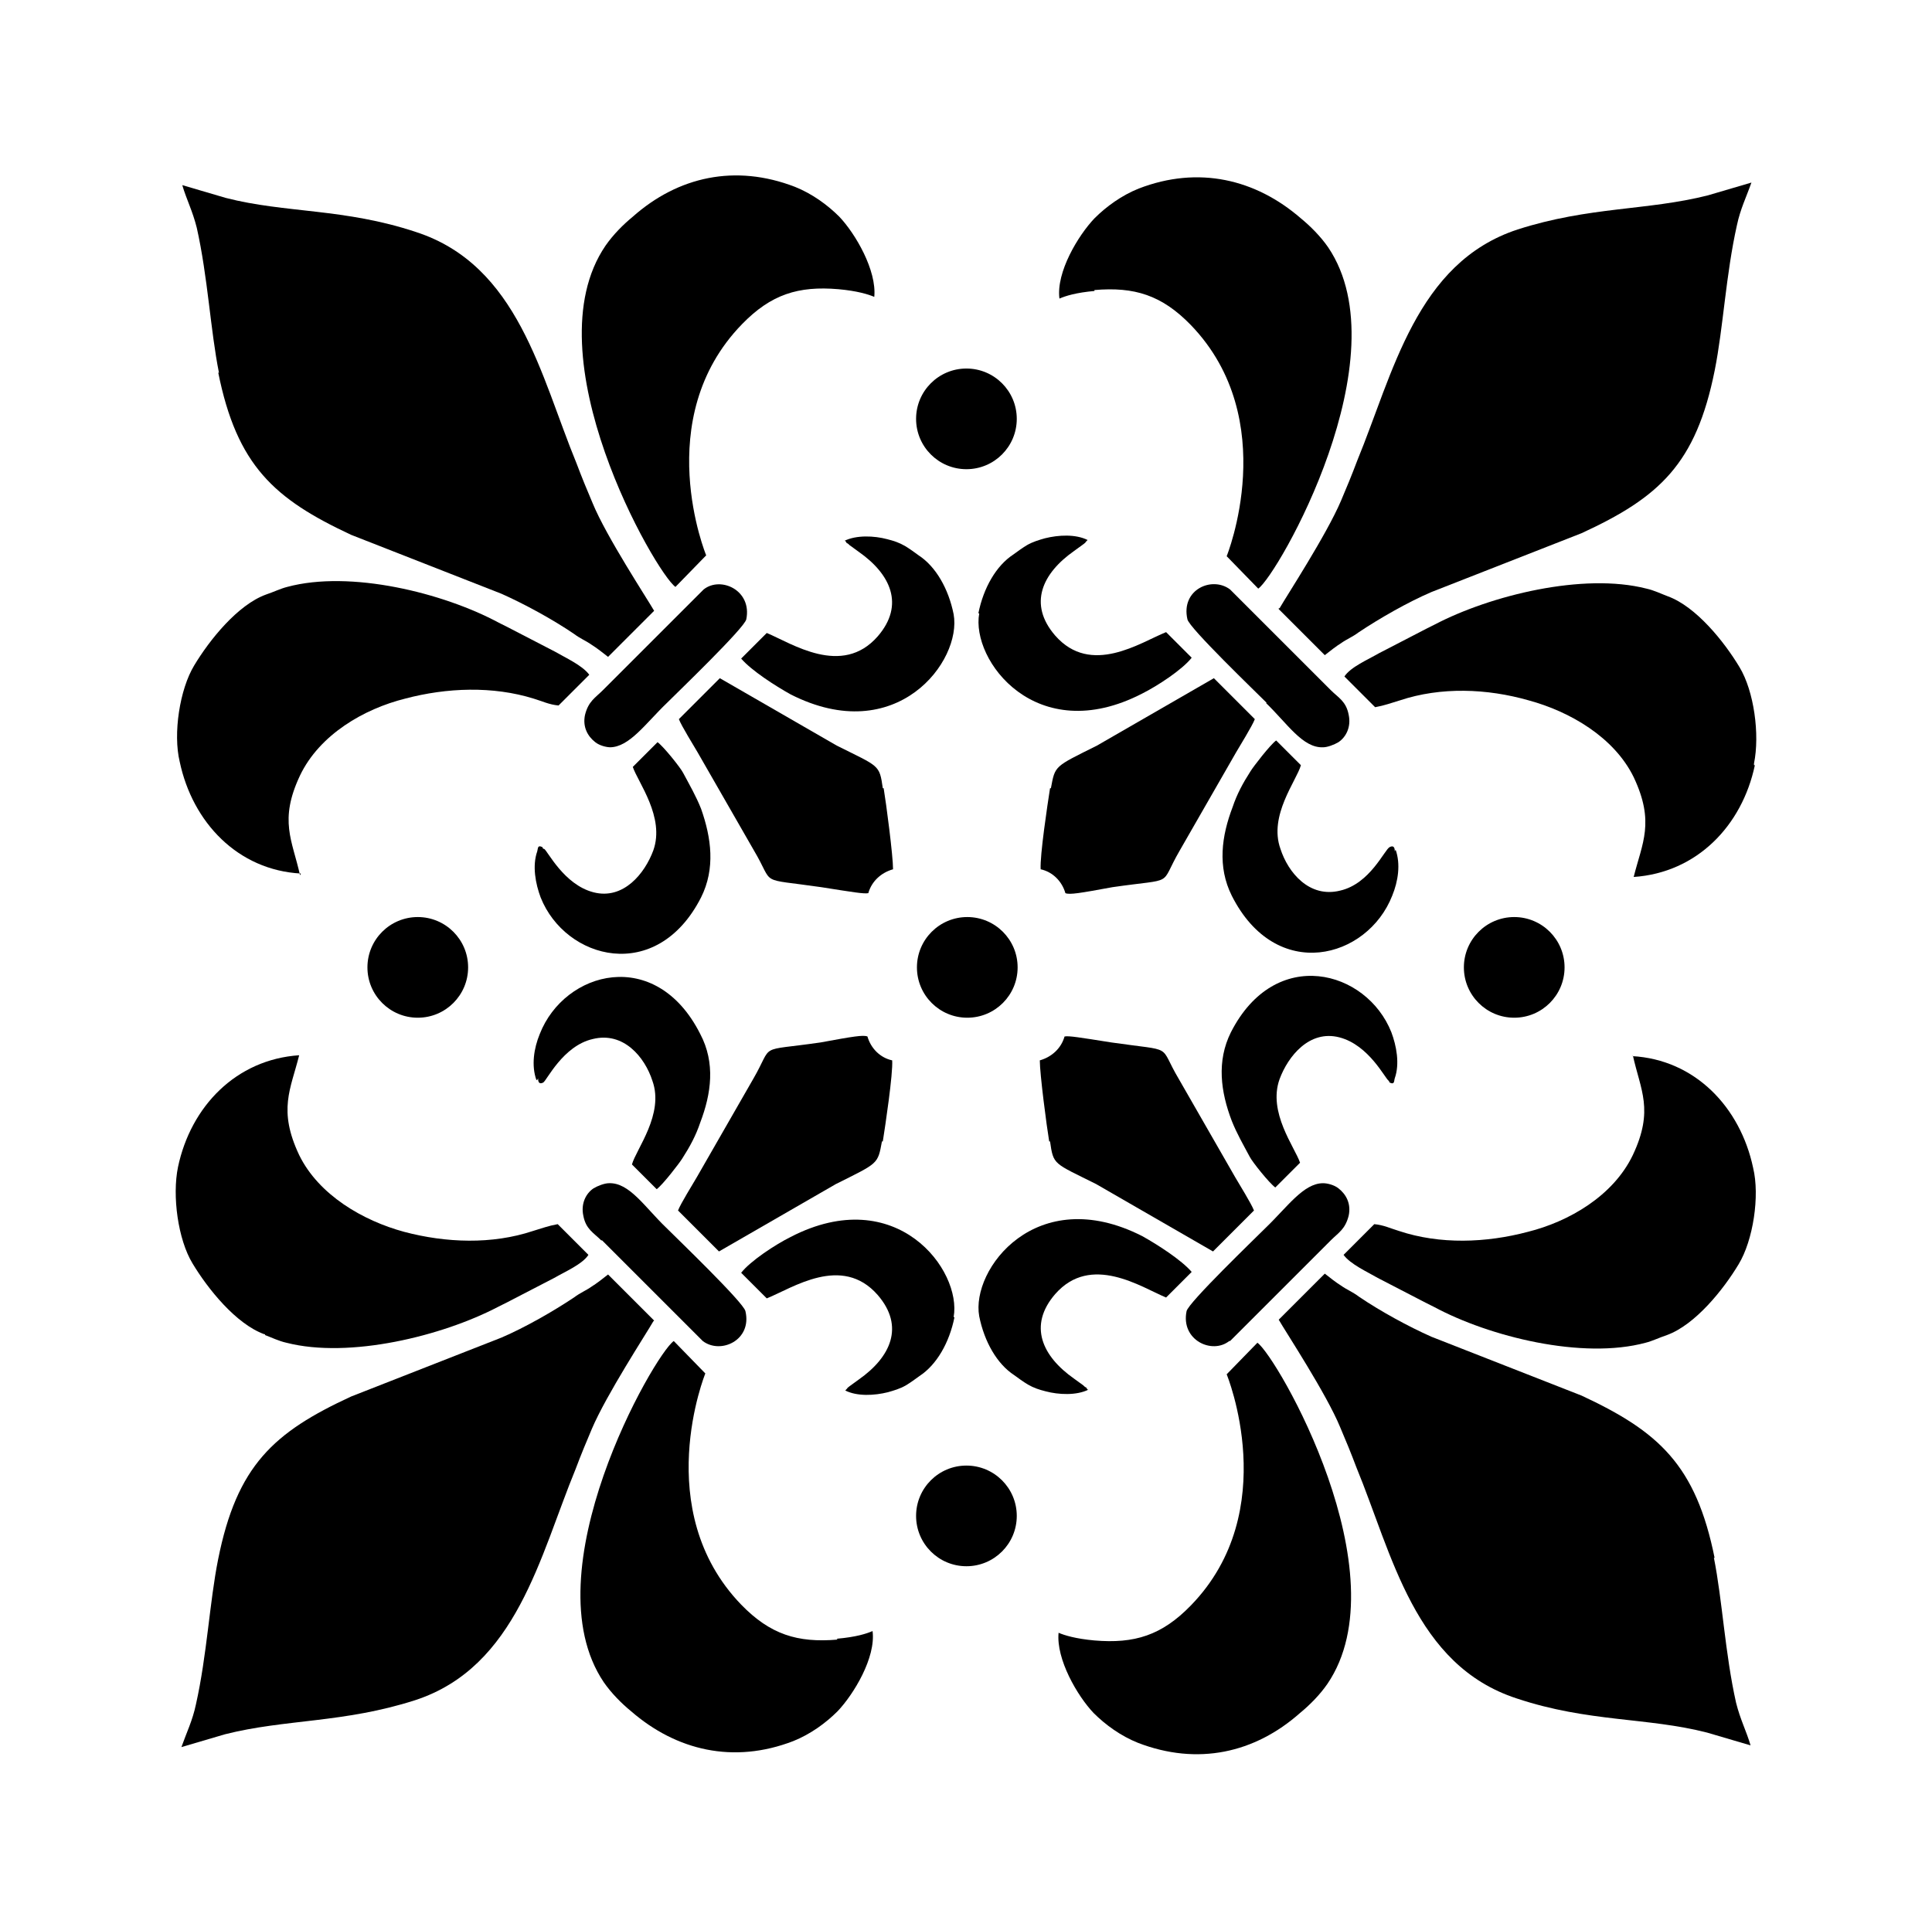
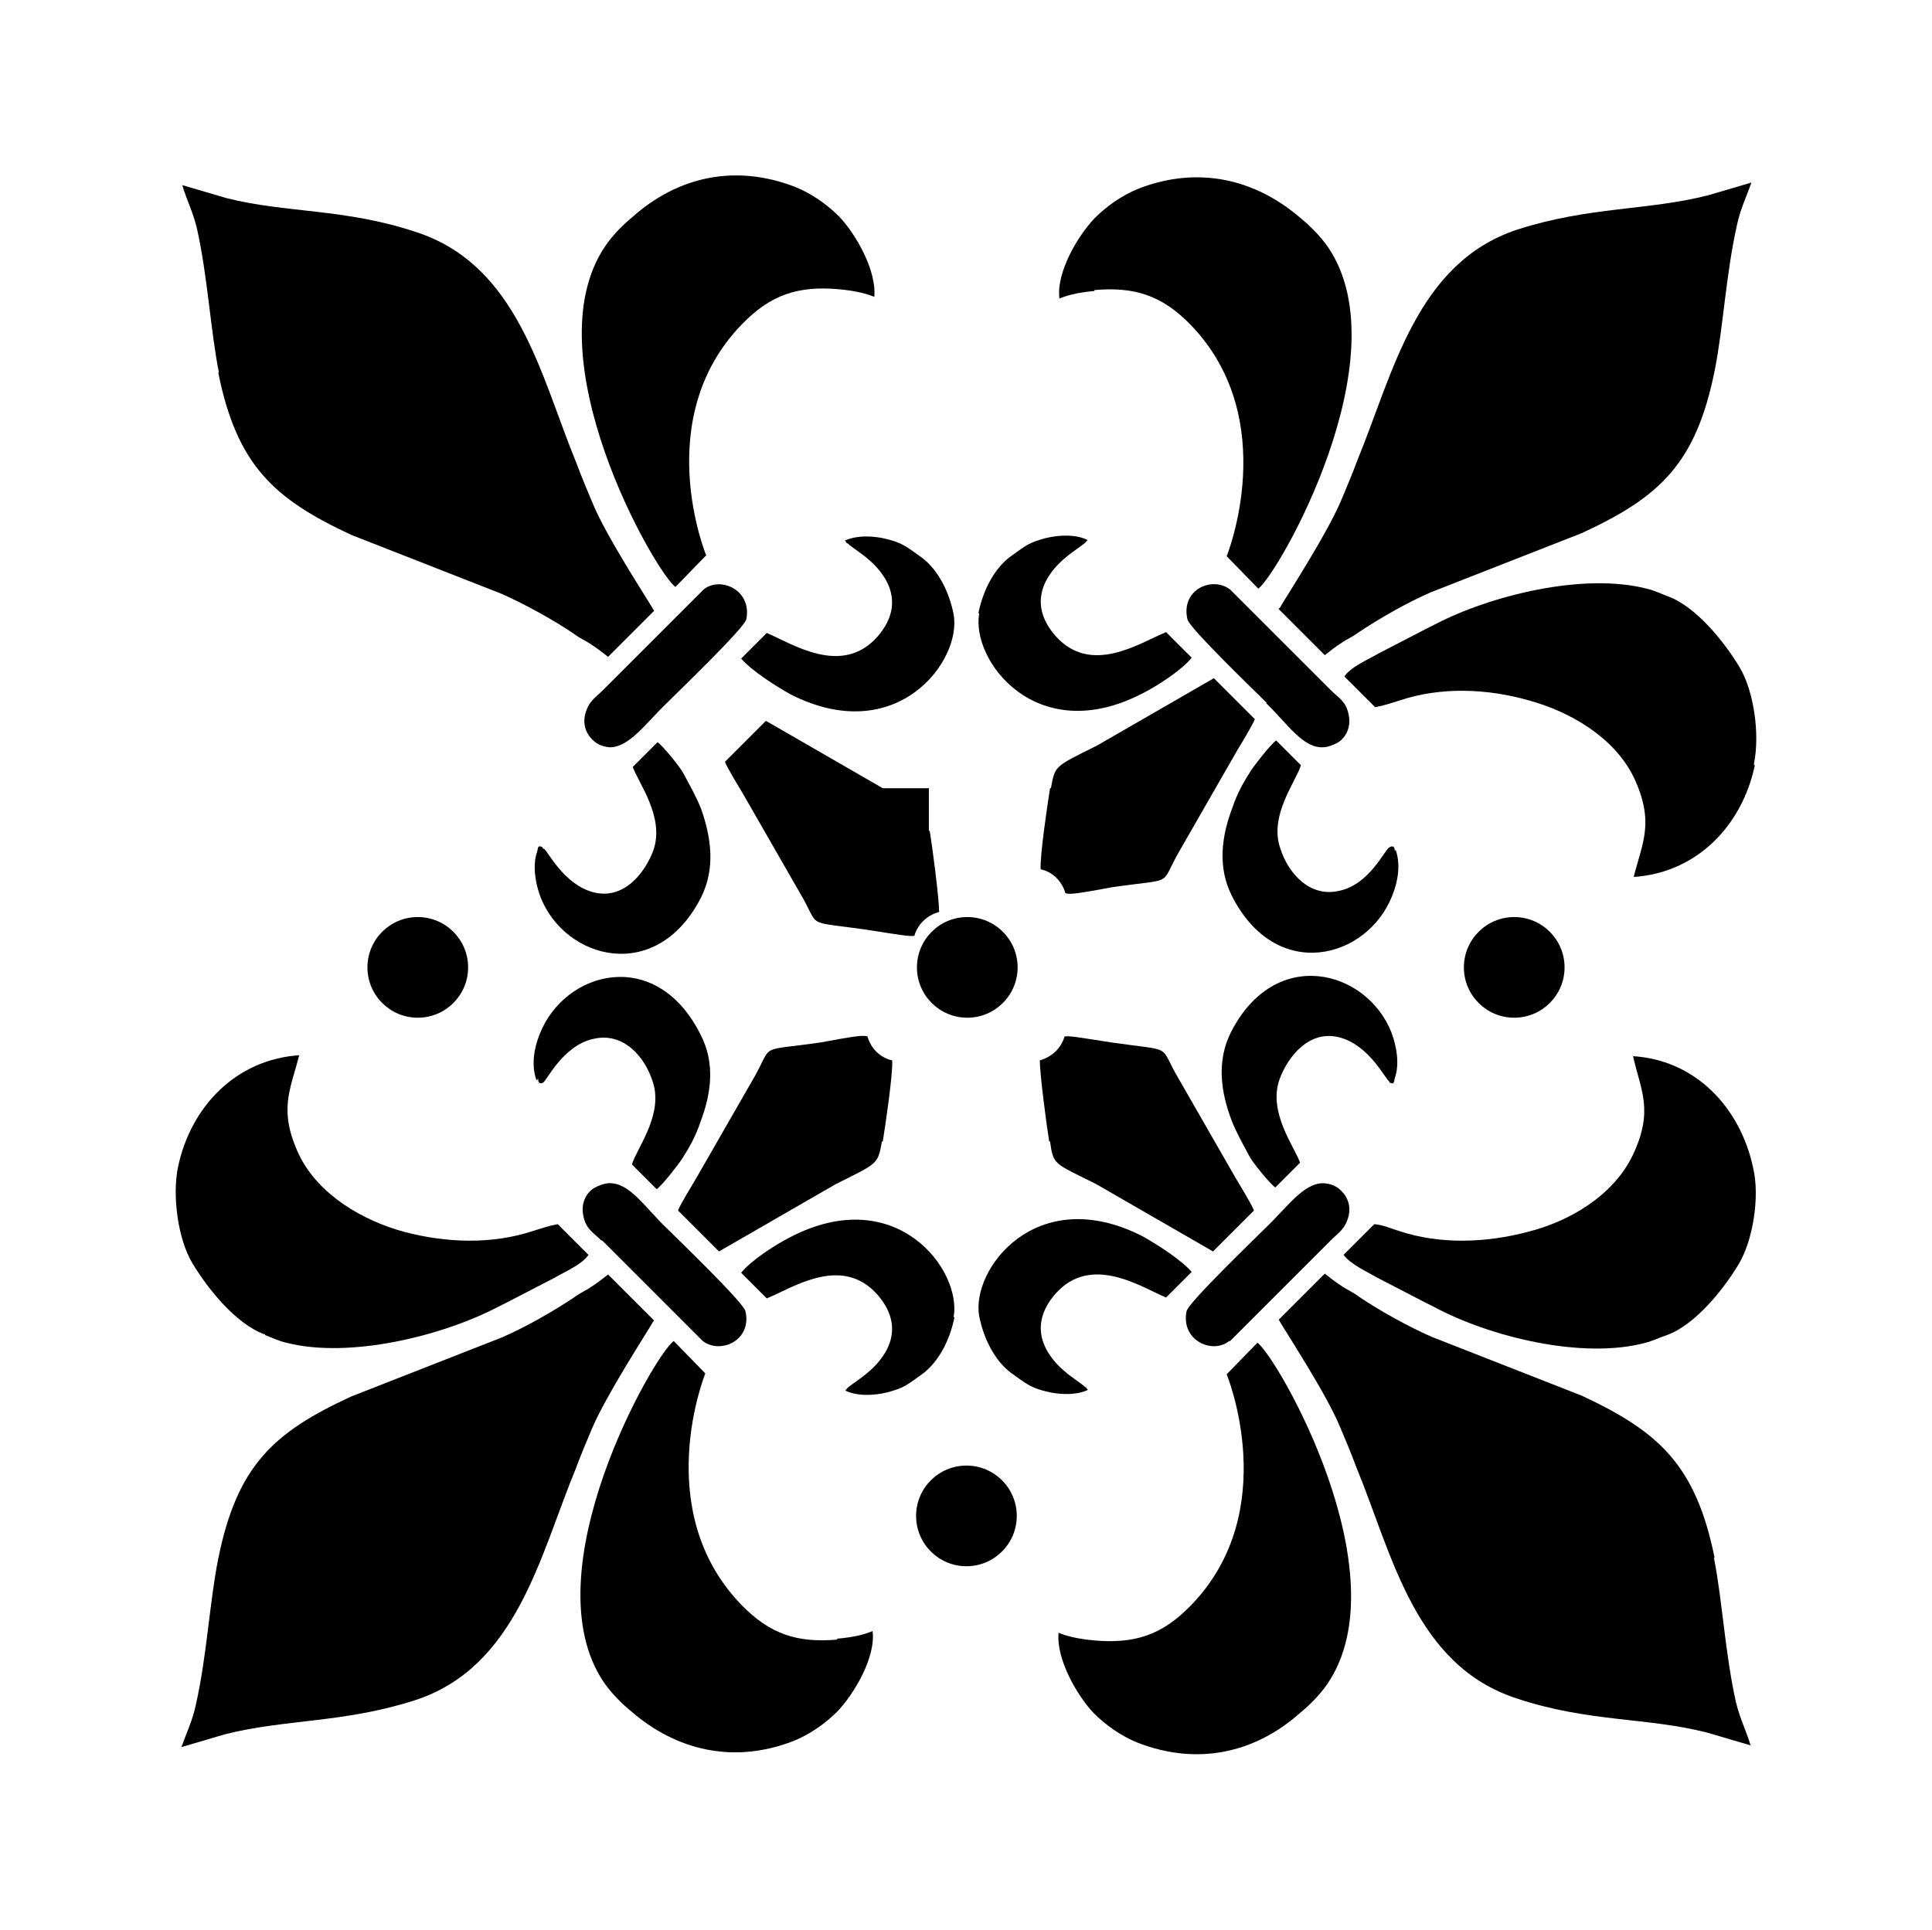
<svg xmlns="http://www.w3.org/2000/svg" version="1.1" id="Livello_1" x="0px" y="0px" viewBox="0 0 935.435 934.517" style="enable-background:new 0 0 935.435 934.517;" xml:space="preserve">
  <g id="Capa_1">
    <path d="M474.121,297.047c-4.131,22.722,27.68,65.275,78.909,38.835c7.436-3.718,19.417-11.568,23.962-17.352l0,0l-12.394-12.394   c-12.394,4.958-36.356,21.483-53.707,1.653c-13.22-15.286-6.197-30.159,9.089-40.9l4.544-3.305c2.066-1.653,0,0,2.066-2.066   c-5.784-2.892-14.047-2.479-20.657-0.826c-2.892,0.826-5.784,1.653-8.676,3.305c-2.066,1.239-4.958,3.305-6.61,4.544   c-8.263,5.371-14.46,16.112-16.939,28.506l0,0L474.121,297.047z" />
    <path d="M529.894,140.469c19.417-1.653,32.638,2.479,46.684,16.938c44.205,45.858,17.352,111.959,17.352,111.959l15.286,15.699l0,0   c9.502-6.61,69.82-111.959,33.877-165.254c-3.718-5.371-8.676-10.328-13.22-14.047c-21.896-19.004-49.576-25.614-78.495-14.46   c-8.263,3.305-15.699,8.676-21.483,14.46c-7.85,8.263-18.591,26.027-16.938,38.835c2.892-1.239,7.85-2.892,17.352-3.718h-0.413   v-0.412H529.894z" />
    <path d="M619.131,294.981l22.309,22.309l0,0c2.066-1.653,5.784-4.544,7.85-5.784c2.892-2.066,5.371-2.892,8.676-5.371   c9.915-6.61,23.549-14.46,35.116-19.417l72.712-28.506c37.595-17.352,55.36-33.464,64.449-78.909   c4.131-20.657,5.371-46.271,10.742-70.233c1.653-7.85,4.544-13.633,7.023-20.657l-21.07,6.197   c-29.333,7.436-57.426,5.371-92.129,16.525c-49.163,16.112-60.318,69.82-77.669,111.959c-2.479,6.61-5.371,13.633-7.849,19.417   c-7.023,16.525-26.441,46.271-29.746,52.055h-0.413L619.131,294.981L619.131,294.981z" />
    <circle cx="468.337" cy="468.498" r="24.375" />
    <path d="M262.596,410.246c-2.479-1.239-2.066,0.826-2.479,2.066c-2.479,7.023-0.826,15.699,1.653,22.309   c11.981,30.159,56.186,42.14,77.669,0c7.023-14.047,4.958-28.919,0-42.966c-2.479-6.197-5.371-11.155-8.676-17.352   c-1.239-2.479-9.502-12.807-12.394-14.873l-11.981,11.981c2.479,7.436,15.699,24.375,9.915,40.487   c-4.131,11.155-14.46,23.962-28.919,20.244c-14.46-3.718-22.309-20.244-23.962-21.07h-0.413L262.596,410.246z" />
    <path d="M675.317,412.311c0-0.826,0-3.305-2.479-2.066c-2.479,1.239-9.502,17.765-23.962,21.07   c-14.873,3.718-25.201-8.676-28.919-20.244c-5.784-16.112,7.85-33.051,9.915-40.487l-11.981-11.981   c-2.892,2.066-11.155,12.807-12.394,14.873c-3.718,5.784-6.61,11.155-8.676,17.352c-5.371,14.047-7.436,28.919-0.413,42.966   c21.483,42.553,65.688,30.572,77.669,0c2.892-7.023,4.131-15.286,1.653-22.309l0,0L675.317,412.311z" />
    <path d="M295.234,361.909c9.502,0,17.352-11.568,27.68-21.483c5.371-5.371,37.595-36.356,38.421-40.487l0,0   c2.892-14.047-12.394-21.07-20.657-14.46l-48.75,48.75c-3.718,3.718-7.023,5.371-8.676,11.981   c-1.239,5.784,1.239,10.328,4.958,13.22c2.066,1.653,5.371,2.479,7.436,2.479l0,0H295.234z" />
-     <circle cx="467.924" cy="202.852" r="24.375" />
    <path d="M305.975,370.998L305.975,370.998L305.975,370.998z" />
    <path d="M595.582,649.45l48.75-48.75c3.718-3.718,7.023-5.371,8.676-11.981c1.239-5.784-1.239-10.328-4.958-13.22   c-2.066-1.653-5.371-2.479-7.436-2.479c-9.502,0-17.352,11.568-27.68,21.483c-5.371,5.371-37.595,36.356-38.422,40.487   c-2.892,14.047,12.394,21.07,20.657,14.46l0,0H595.582z" />
    <path d="M508.411,381.739c-1.239,7.85-4.958,32.638-4.544,39.248c5.784,1.239,10.328,5.784,11.981,11.568   c2.066,0.826,7.023,0,22.722-2.892c31.398-4.544,22.309,0,32.638-17.765l27.267-47.51c1.653-2.892,7.85-12.807,9.089-16.112l0,0   l-19.83-19.83l-56.599,32.638c-20.657,10.328-20.244,9.502-22.309,20.657l0,0h-0.415V381.739z" />
    <path d="M612.934,340.426c10.328,9.915,17.765,21.896,27.68,21.483c2.066,0,5.371-1.239,7.436-2.479   c3.718-2.479,6.197-7.436,4.958-13.22c-1.239-6.61-4.958-8.263-8.676-11.981l-48.75-48.75c-8.676-6.61-23.962,0-20.657,14.46l0,0   c0.826,4.131,33.051,35.116,38.421,40.487l0,0H612.934z" />
    <circle cx="733.155" cy="468.498" r="24.375" />
    <path d="M849.246,369.759c2.892-14.047,0-35.116-7.023-46.684c-7.436-12.394-21.07-29.333-34.703-34.29   c-3.305-1.239-6.61-2.892-10.328-3.718c-30.572-7.85-75.604,3.305-102.457,17.352l-4.131,2.066l-23.136,11.981   c-4.958,2.892-13.633,6.61-16.525,11.155l14.873,14.873l0,0c4.544-0.826,7.85-2.066,11.981-3.305c19.83-6.61,42.14-5.784,62.383,0   c19.831,5.371,41.313,17.765,50.816,37.182c10.328,21.896,4.131,31.811,0,48.337c30.572-2.066,52.468-24.788,58.665-54.121h-0.413   v-0.828H849.246z" />
    <path d="M672.838,524.271c2.479,1.239,2.066-0.826,2.479-2.066c2.479-7.023,0.826-15.699-1.653-22.309   c-11.981-30.159-56.186-42.14-77.669,0c-7.023,14.047-4.958,28.919,0.413,42.966c2.479,6.197,5.371,11.155,8.676,17.352   c1.239,2.479,9.502,12.807,12.394,14.873l11.981-11.981c-2.479-7.436-15.699-24.375-9.915-40.487   c4.131-11.155,14.46-23.962,28.919-20.244c14.46,3.718,22.309,20.244,23.962,21.07l0,0L672.838,524.271z" />
    <path d="M629.872,370.998L629.872,370.998L629.872,370.998z" />
    <path d="M629.872,563.518L629.872,563.518L629.872,563.518z" />
    <path d="M508.411,552.777c1.653,11.568,1.653,10.328,22.309,20.657l56.599,32.638l19.83-19.83l0,0   c-1.239-3.305-7.436-13.22-9.089-16.112l-27.267-47.51c-10.328-17.352-1.239-13.22-32.638-17.765   c-15.699-2.479-20.657-3.305-22.722-2.892c-1.653,5.784-6.197,9.915-11.981,11.568c0,6.61,3.305,31.811,4.544,39.248   C507.998,552.777,508.411,552.777,508.411,552.777z" />
    <path d="M305.975,563.518L305.975,563.518L305.975,563.518z" />
    <path d="M409.259,261.931c1.653,2.479,0,0,2.066,2.066l4.544,3.305c15.286,10.741,22.309,25.614,9.089,40.9   c-17.352,19.83-41.727,3.305-53.707-1.653l-12.394,12.394l0,0c4.958,5.784,16.525,13.22,23.962,17.352   c51.229,26.027,83.04-16.112,78.909-38.835c-2.479-12.394-8.676-23.135-16.938-28.506c-1.653-1.239-4.544-3.305-6.61-4.544   c-2.892-1.653-5.371-2.479-8.676-3.305c-6.197-1.653-14.873-2.066-20.657,0.826l0,0L409.259,261.931z" />
    <path d="M461.727,637.883c4.131-22.722-27.68-65.275-78.909-38.835c-7.436,3.718-19.417,11.568-23.962,17.352l0,0l12.394,12.394   c12.394-4.958,36.356-21.483,53.707-1.652c13.22,15.286,6.197,30.159-9.089,40.9l-4.544,3.305c-2.066,1.653,0,0-2.066,2.066   c5.784,2.892,14.047,2.479,20.657,0.826c2.892-0.826,5.784-1.653,8.676-3.305c2.066-1.239,4.958-3.305,6.61-4.544   c8.263-5.371,14.46-16.112,16.939-28.506l0,0L461.727,637.883L461.727,637.883z" />
    <circle cx="467.924" cy="734.143" r="24.375" />
    <path d="M405.541,794.046c-19.417,1.653-32.638-2.479-46.684-16.939c-44.205-45.858-17.352-111.959-17.352-111.959l-15.286-15.699   l0,0c-9.502,6.61-69.82,111.959-33.877,165.254c3.718,5.371,8.676,10.328,13.22,14.047c21.896,19.004,49.576,25.614,78.495,14.46   c8.263-3.305,15.699-8.676,21.483-14.46c7.85-8.263,18.591-26.027,16.938-38.835c-2.892,1.239-7.85,2.892-17.352,3.718l0,0   L405.541,794.046z" />
    <path d="M260.53,522.205c0,0.826,0,3.305,2.479,2.066c1.653-0.826,9.502-17.765,23.962-21.07   c14.873-3.718,25.201,8.676,28.919,20.244c5.784,16.112-7.85,33.051-9.915,40.487l11.981,11.981   c2.892-2.066,11.155-12.807,12.394-14.873c3.718-5.784,6.61-11.155,8.676-17.352c5.371-14.047,7.436-28.919,0-42.966   c-21.483-42.553-65.688-30.572-77.669,0c-2.892,7.023-4.131,15.286-1.653,22.309h0.413L260.53,522.205z" />
    <path d="M294.408,617.226L294.408,617.226L294.408,617.226z" />
    <path d="M526.589,672.999c-1.653-2.479,0,0-2.066-2.066l-4.544-3.305c-15.286-10.742-22.309-25.614-9.089-40.9   c17.352-19.83,41.727-3.305,53.707,1.653l12.394-12.394l0,0c-4.958-5.784-16.525-13.22-23.962-17.352   c-51.229-26.027-83.04,16.112-78.909,38.835c2.479,12.394,8.676,23.136,16.938,28.506c1.653,1.239,4.544,3.305,6.61,4.544   c2.892,1.653,5.371,2.479,8.676,3.305c6.197,1.653,14.873,2.066,20.657-0.826l0,0L526.589,672.999L526.589,672.999z" />
    <path d="M790.581,511.05c3.718,16.939,10.328,26.441,0,48.337c-9.502,19.83-30.985,32.224-50.816,37.182   c-20.244,5.371-42.553,6.197-62.383-0.413c-4.131-1.239-7.436-2.892-11.981-3.305l0,0l-14.873,14.873   c3.305,4.544,11.568,8.263,16.525,11.155l23.136,11.981l4.131,2.066c26.854,14.46,71.885,25.614,102.457,17.352   c3.305-0.826,6.61-2.479,10.328-3.718c13.633-4.958,27.267-21.896,34.703-34.29c7.023-11.568,10.328-33.051,7.023-46.684   c-6.197-29.333-28.093-52.468-58.665-54.121h0.413v-0.415H790.581z" />
    <path d="M830.241,754.799c-9.089-45.445-27.267-61.557-64.449-78.909l-72.712-28.506c-11.155-4.958-24.788-12.394-35.116-19.417   c-3.305-2.479-5.784-3.305-8.676-5.371c-2.066-1.239-5.784-4.131-7.85-5.784l0,0l-22.309,22.309   c3.305,5.784,23.136,35.943,29.746,52.055c2.479,5.784,5.371,12.807,7.849,19.417c17.352,42.14,28.093,95.847,77.669,111.959   c34.703,11.568,63.21,9.089,92.129,16.525l21.07,6.197c-2.066-7.023-4.958-12.394-7.023-20.657   c-5.371-23.962-6.61-49.576-10.742-70.233h0.413v0.415H830.241z" />
    <path d="M609.216,649.864L609.216,649.864l-15.286,15.699c0,0,27.267,66.101-17.352,111.959   c-14.047,14.46-27.267,18.591-46.684,16.938c-9.089-0.826-14.46-2.479-17.352-3.718c-1.239,12.807,9.089,30.572,16.938,38.835   c5.784,5.784,13.22,11.155,21.483,14.46c28.919,11.155,56.599,4.958,78.495-14.46c4.544-3.718,9.502-8.676,13.22-14.047   c36.356-53.294-24.375-158.644-33.877-165.254l0,0L609.216,649.864z" />
    <path d="M316.717,639.535l-22.309-22.309c-2.066,1.653-5.784,4.544-7.85,5.784c-2.892,2.066-5.371,2.892-8.676,5.371   c-9.915,6.61-23.549,14.46-35.116,19.417l-72.712,28.506c-37.595,17.352-55.36,33.464-64.449,78.909   c-4.131,20.657-5.371,46.271-10.741,70.233c-1.653,7.849-4.544,13.633-7.023,20.657l21.07-6.197   c29.333-7.436,57.426-5.371,92.129-16.525c49.163-16.112,60.318-69.82,77.669-111.959c2.479-6.61,5.371-13.633,7.85-19.417   c7.023-16.525,26.441-46.271,29.746-52.055l0,0L316.717,639.535z" />
    <path d="M427.437,552.777c1.239-7.85,4.958-32.638,4.544-39.248c-5.784-1.239-10.328-5.784-11.981-11.568   c-2.066-0.826-7.023,0-22.722,2.892c-31.398,4.544-22.309,0-32.638,17.765l-27.267,47.51c-1.653,2.892-7.85,12.807-9.089,16.112   l0,0l19.83,19.83l56.599-32.638c20.657-10.328,20.244-9.502,22.309-20.657l0,0h0.415V552.777z" />
    <path d="M326.632,284.653L326.632,284.653l15.286-15.699c0,0-27.267-66.101,17.352-111.959   c14.047-14.46,27.267-18.591,46.684-16.938c9.089,0.826,14.46,2.479,17.352,3.718c1.239-12.807-9.089-30.572-16.938-38.835   c-5.784-5.784-13.22-11.155-21.483-14.46c-28.919-11.155-56.599-4.958-78.495,14.46c-4.544,3.718-9.502,8.676-13.22,14.047   c-36.356,53.294,24.375,158.644,33.877,165.254l0,0L326.632,284.653z" />
-     <path d="M427.437,381.739c-1.653-11.568-1.653-10.328-22.309-20.657l-56.599-32.638l-19.83,19.83l0,0   c1.239,3.305,7.436,13.22,9.089,16.112l27.267,47.51c10.328,17.352,1.239,13.22,32.638,17.765   c15.699,2.479,20.657,3.305,22.722,2.892c1.653-5.784,6.197-9.915,11.981-11.568c0-6.61-3.305-31.811-4.544-39.248l0,0h-0.415   V381.739z" />
+     <path d="M427.437,381.739l-56.599-32.638l-19.83,19.83l0,0   c1.239,3.305,7.436,13.22,9.089,16.112l27.267,47.51c10.328,17.352,1.239,13.22,32.638,17.765   c15.699,2.479,20.657,3.305,22.722,2.892c1.653-5.784,6.197-9.915,11.981-11.568c0-6.61-3.305-31.811-4.544-39.248l0,0h-0.415   V381.739z" />
    <path d="M291.516,600.701l48.75,48.75c8.676,6.61,23.962-0.413,20.657-14.46c-0.826-4.131-33.051-35.116-38.421-40.487   c-10.328-9.915-17.765-21.896-27.68-21.483c-2.066,0-5.371,1.239-7.436,2.479c-3.718,2.479-6.197,7.436-4.958,13.22   c1.239,6.61,4.958,8.263,8.676,11.981l0,0H291.516z" />
    <path d="M294.408,317.704L294.408,317.704L294.408,317.704z" />
    <path d="M128.328,646.558c3.305,1.239,6.61,2.892,10.328,3.718c30.572,7.85,75.604-3.305,102.457-17.352   c1.653-0.826,2.479-1.239,4.131-2.066l23.136-11.981c4.958-2.892,13.633-6.61,16.525-11.155l-14.873-14.873l0,0   c-4.544,0.826-7.85,2.066-11.981,3.305c-19.83,6.61-42.14,5.784-62.383,0.413c-19.83-5.371-41.313-17.765-50.815-37.182   c-10.328-21.896-4.131-31.811,0-48.337c-30.572,2.066-52.468,24.788-58.665,54.121c-2.892,14.047,0,35.116,7.023,46.684   c7.436,12.394,21.07,29.333,34.703,34.29h0.413L128.328,646.558L128.328,646.558z" />
-     <path d="M145.266,423.879c-3.718-16.938-10.328-26.441,0-48.337c9.502-19.83,30.985-32.224,50.815-37.182   c20.244-5.371,42.553-6.197,62.383,0c4.131,1.239,7.436,2.892,11.981,3.305l0,0l14.873-14.873   c-3.305-4.544-11.568-8.263-16.525-11.155l-23.135-11.981c-1.653-0.826-2.479-1.239-4.131-2.066   c-26.854-14.46-71.885-25.614-102.457-17.352c-3.305,0.826-6.61,2.479-10.328,3.718c-13.633,4.958-27.267,21.896-34.703,34.29   c-7.023,11.568-10.328,33.051-7.023,46.684c6.197,29.333,28.093,52.468,58.665,54.121l0,0L145.266,423.879z" />
    <circle cx="202.279" cy="468.498" r="24.375" />
    <path d="M105.605,180.13c9.089,45.445,27.267,61.557,64.449,78.909l72.712,28.506c11.155,4.958,24.788,12.394,35.116,19.417   c3.305,2.479,5.784,3.305,8.676,5.371c2.066,1.239,5.784,4.131,7.85,5.784l22.309-22.309c-3.305-5.784-23.135-35.943-29.746-52.055   c-2.479-5.784-5.371-12.807-7.85-19.417c-17.352-42.14-28.093-95.847-77.669-111.959c-34.703-11.568-63.21-9.089-92.129-16.525   l-21.07-6.197c2.066,7.023,4.958,12.394,7.023,20.657c5.371,23.962,6.61,49.576,10.741,70.233h-0.413L105.605,180.13z" />
  </g>
</svg>